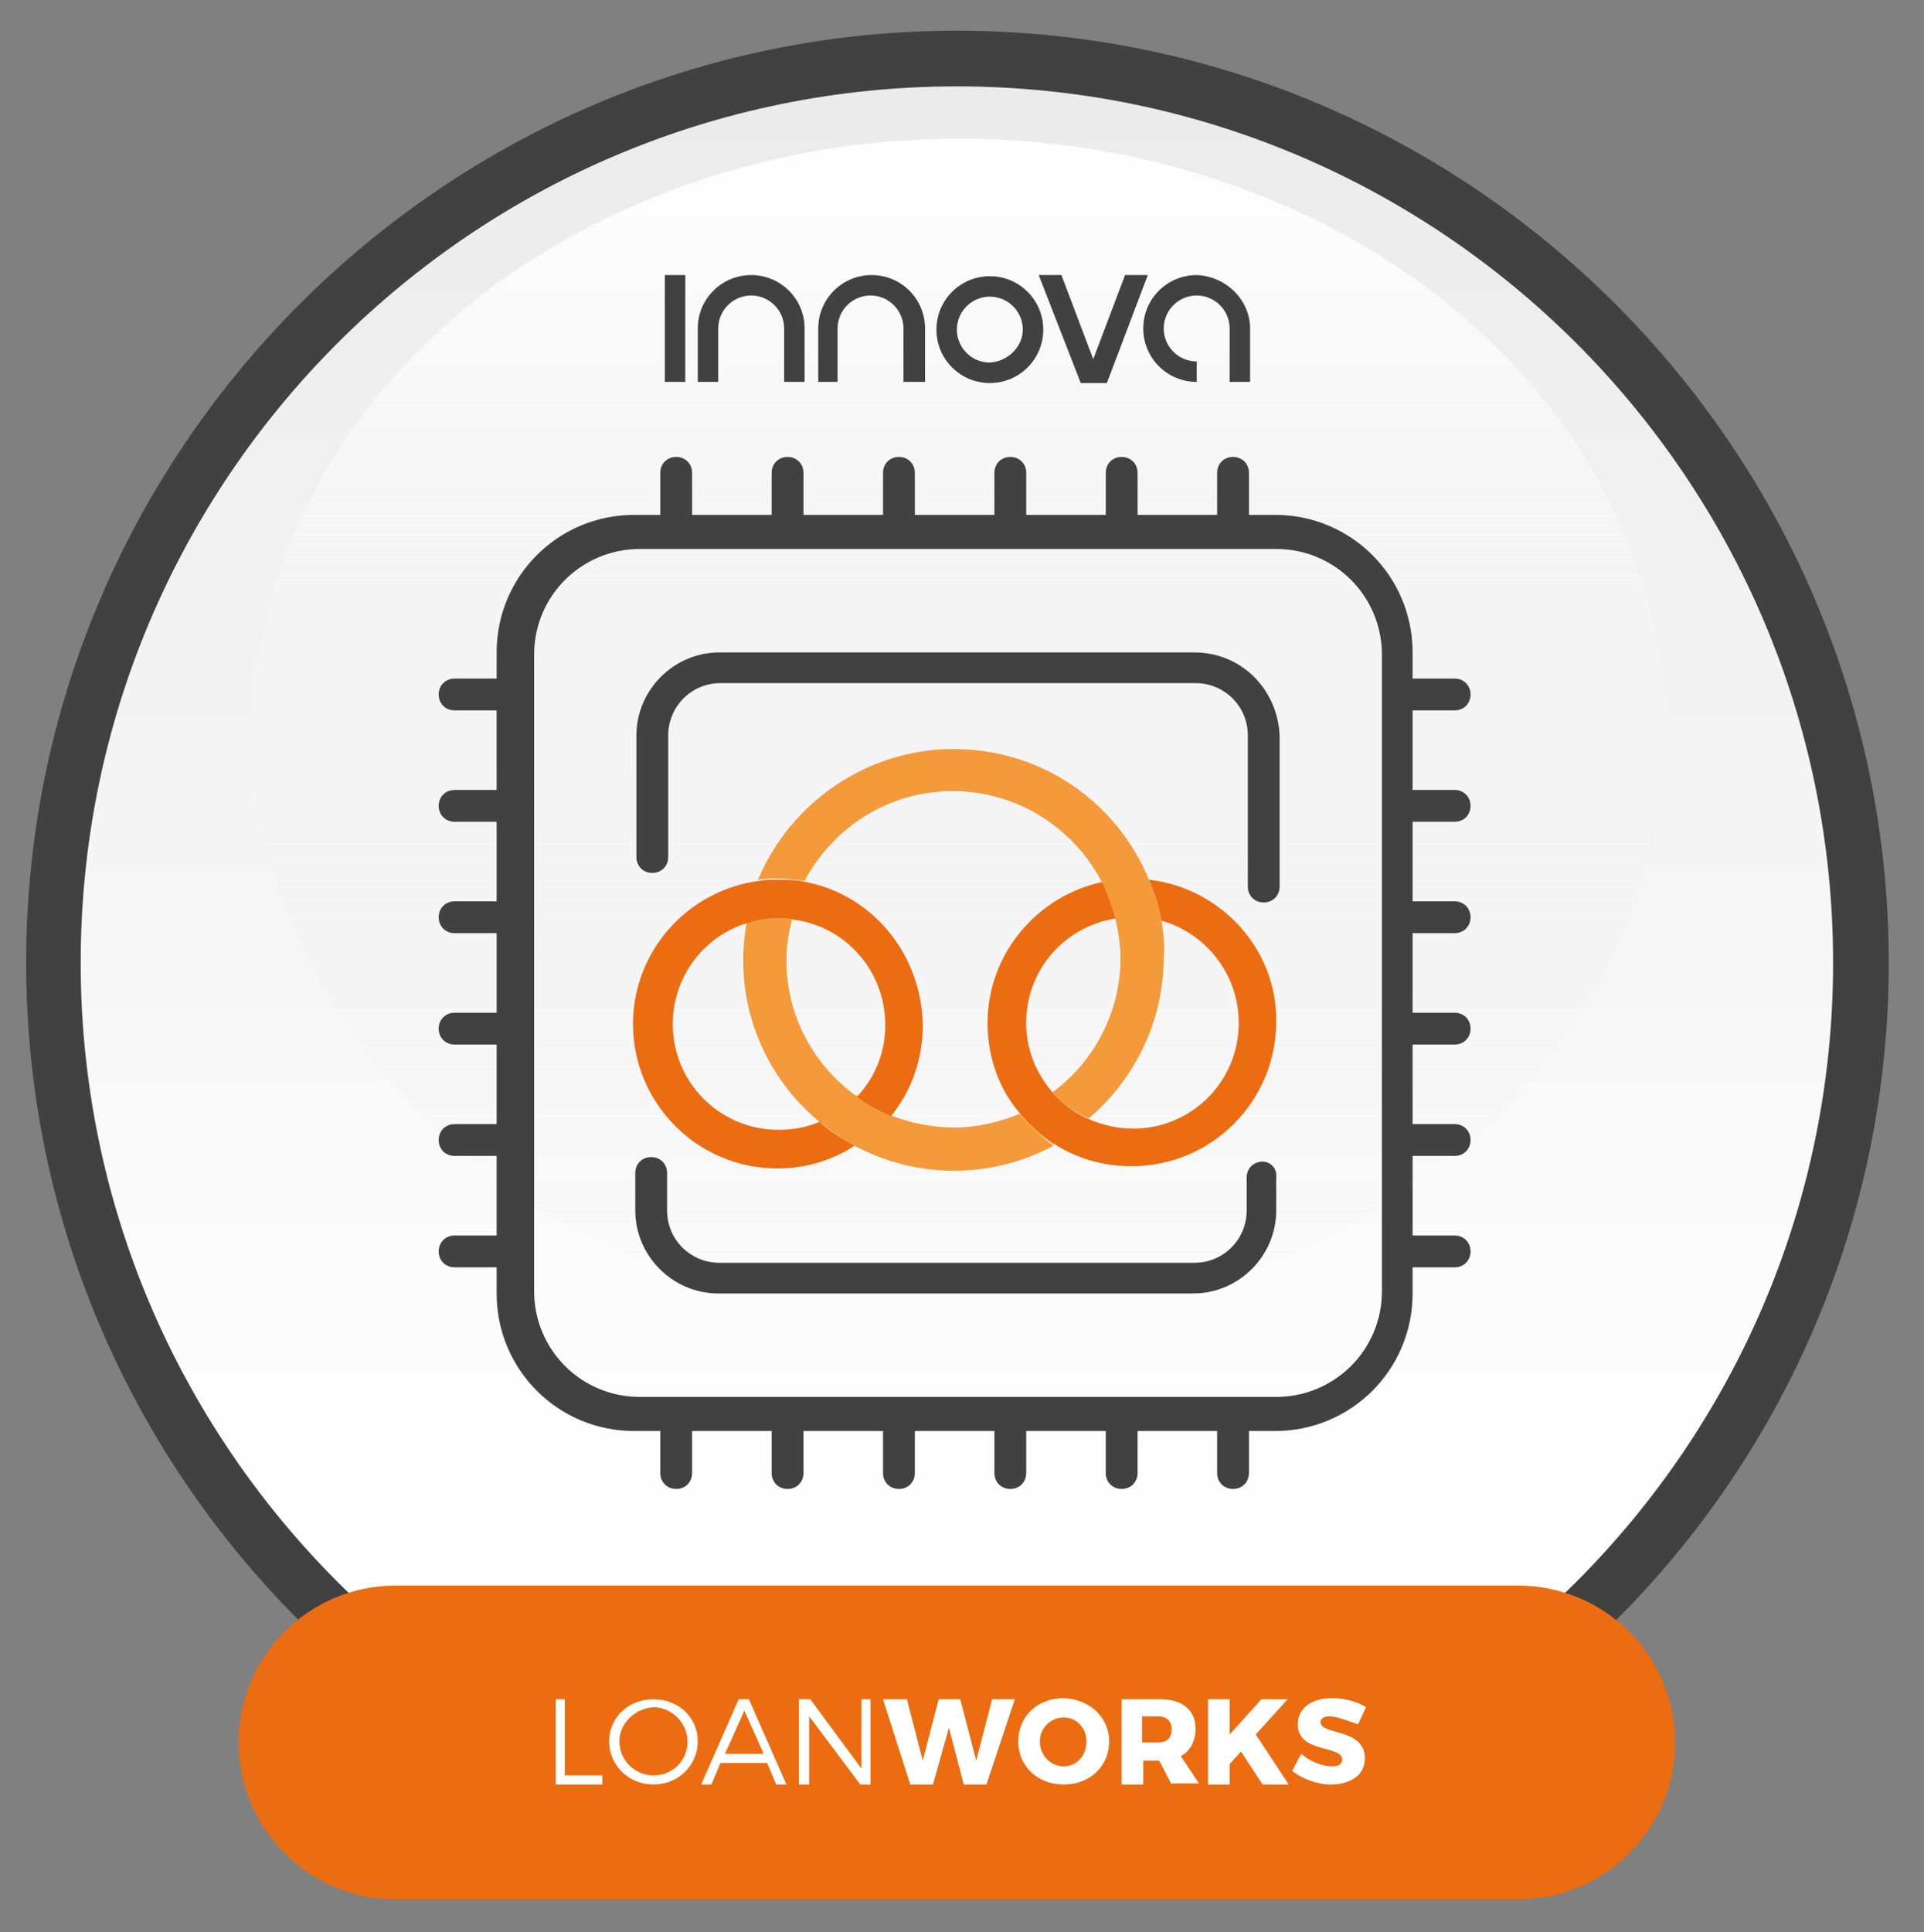
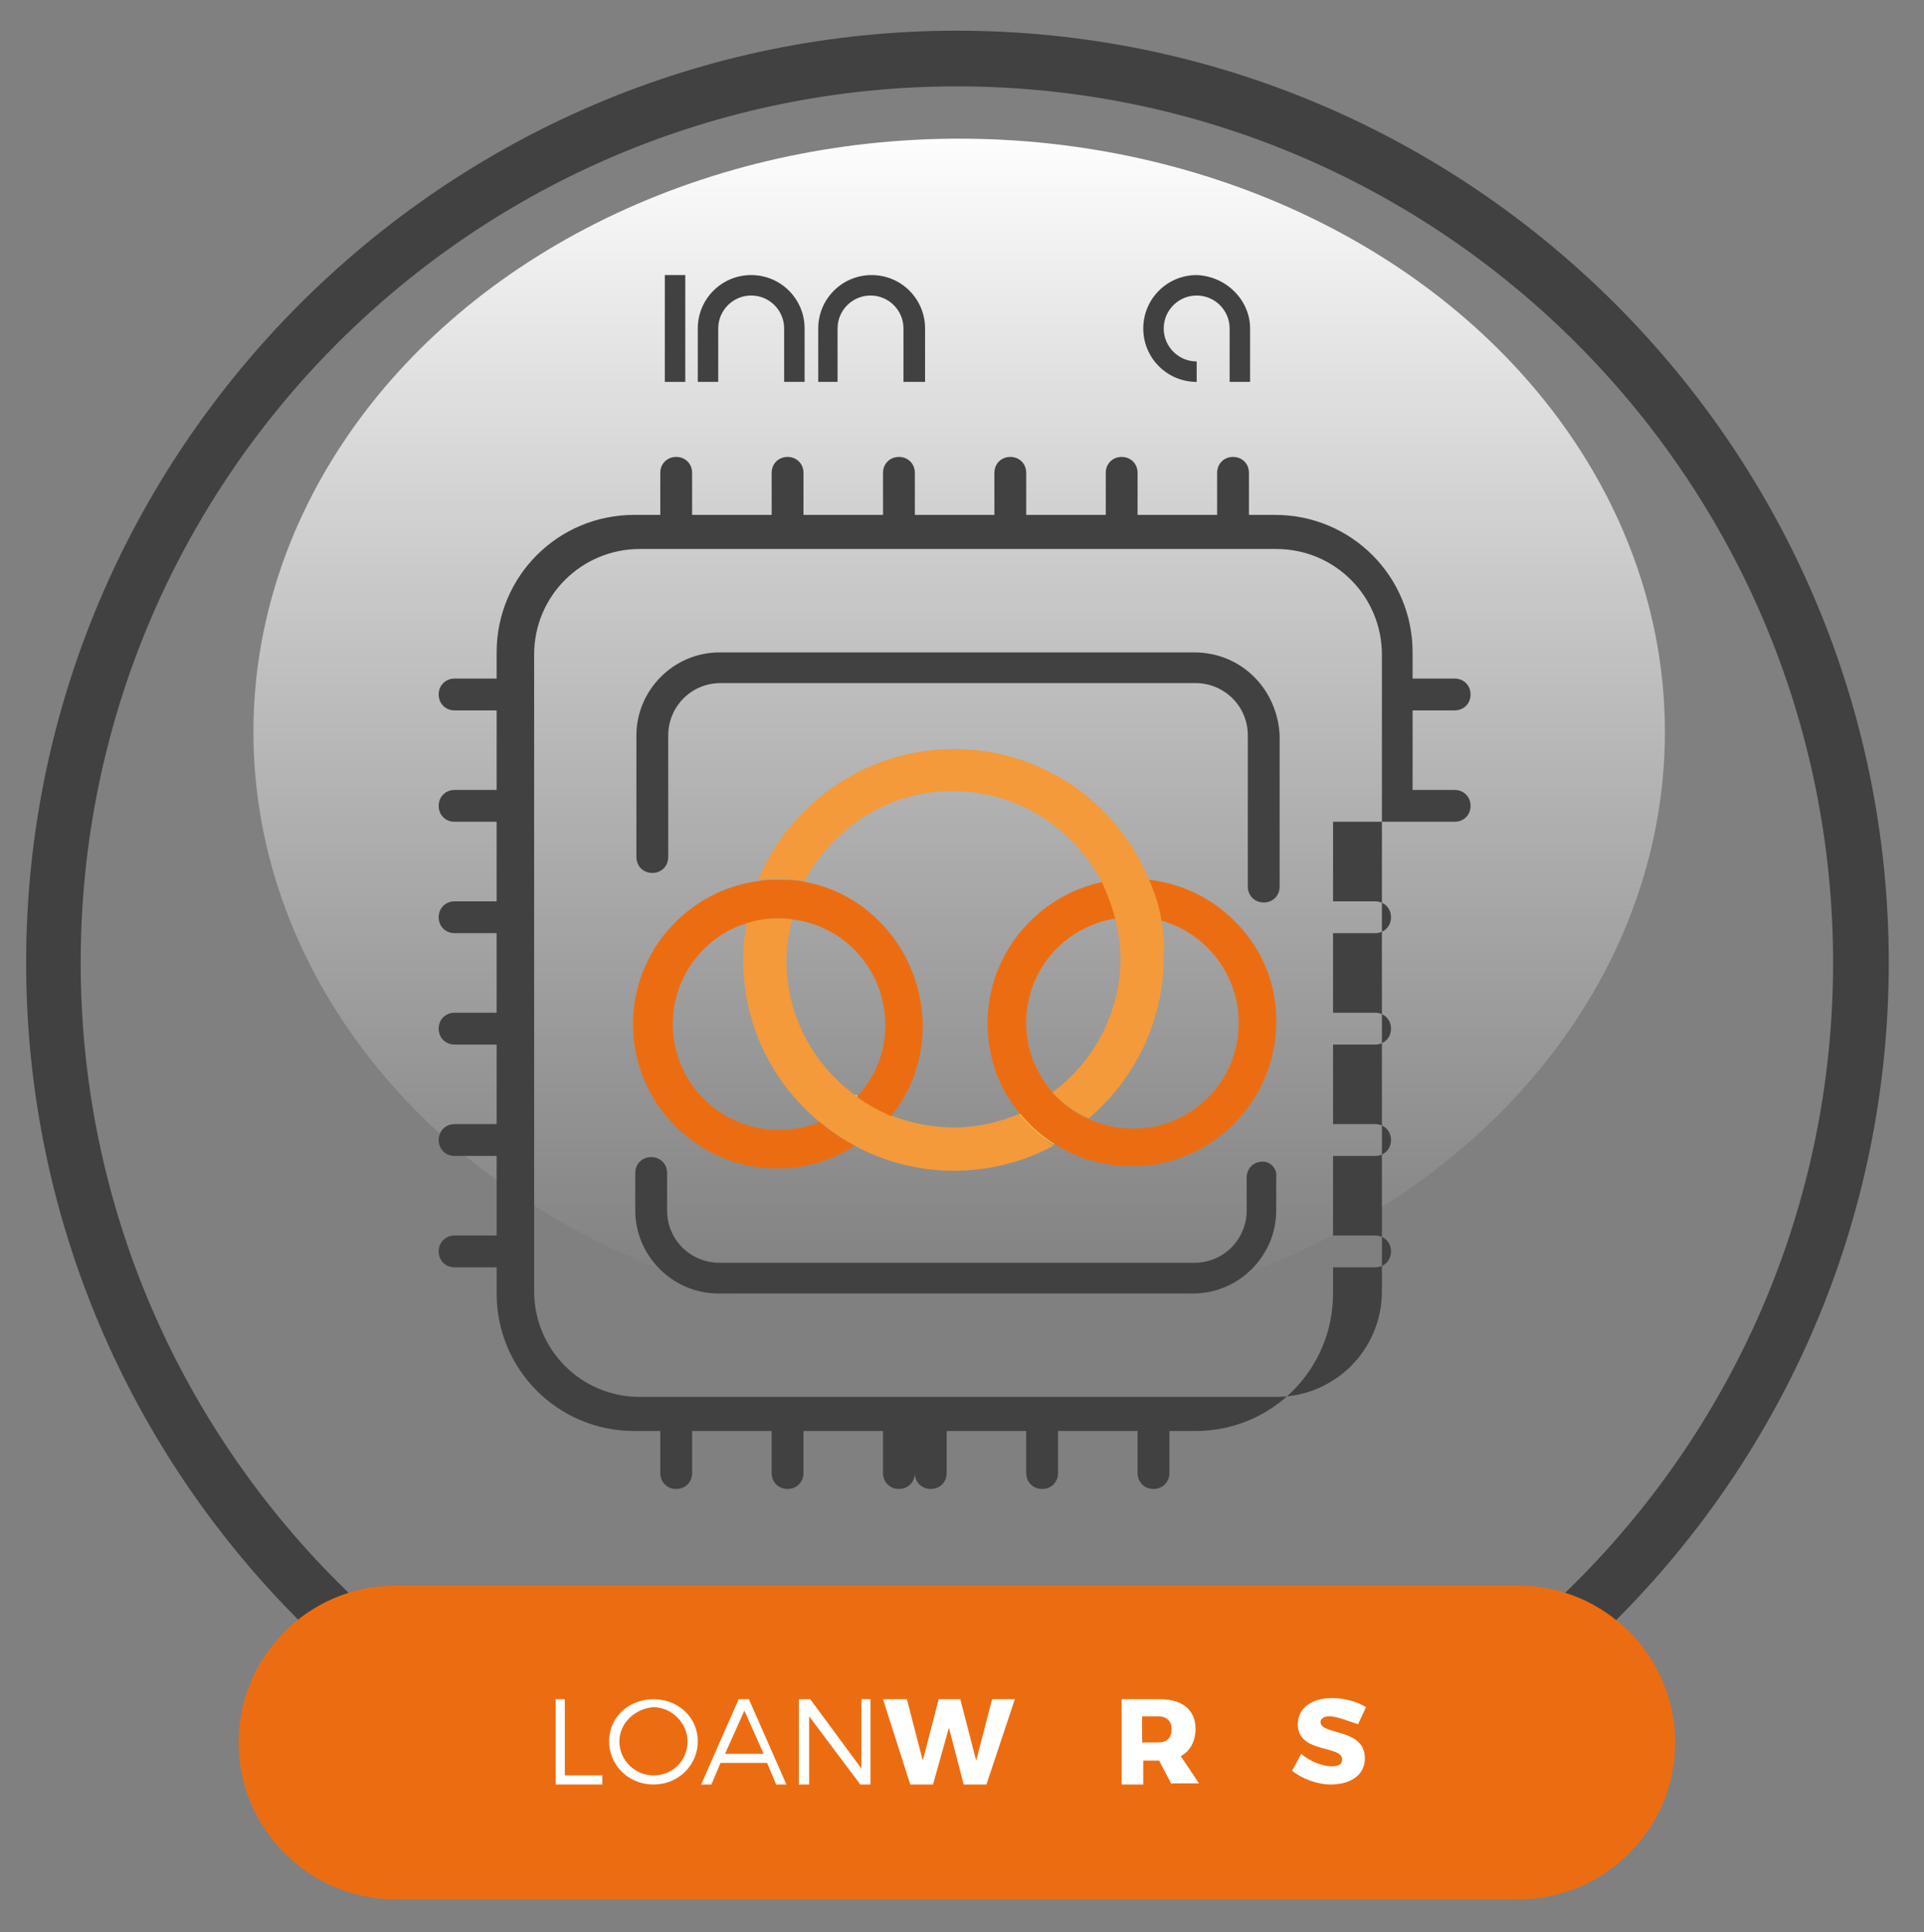
<svg xmlns="http://www.w3.org/2000/svg" version="1.1" id="Layer_1" x="0px" y="0px" viewBox="0 0 169.3 170" style="enable-background:new 0 0 169.3 170;" xml:space="preserve">
  <rect x="0" y="0" width="169.3" height="170" fill="#808080" stroke="none" />
  <style type="text/css"> .st0{fill:url(#SVGID_1_);} .st1{fill:#414141;} .st2{fill:url(#SVGID_00000040566647014945263770000010700647480492465290_);} .st3{fill:#FBC554;} .st4{fill:#F49A3B;} .st5{fill:#EC6D11;} .st6{fill:#FFFFFF;} </style>
  <g>
    <linearGradient id="SVGID_1_" gradientUnits="userSpaceOnUse" x1="84.213" y1="136.327" x2="84.213" y2="9.355">
      <stop offset="0" style="stop-color:#FFFFFF" />
      <stop offset="1" style="stop-color:#EBEBEB" />
    </linearGradient>
-     <circle class="st0" cx="84.2" cy="84.7" r="77.6" />
    <path class="st1" d="M84.2,166.6c-45.2,0-81.9-36.8-81.9-81.9s36.8-82,81.9-82c45.2,0,82,36.8,82,82S129.4,166.6,84.2,166.6z M84.2,7.6C41.7,7.6,7.1,42.1,7.1,84.7c0,42.5,34.6,77.1,77.1,77.1c42.5,0,77.1-34.6,77.1-77.1C161.3,42.1,126.7,7.6,84.2,7.6z" />
  </g>
  <linearGradient id="SVGID_00000180333954071476367480000006552443205520632987_" gradientUnits="userSpaceOnUse" x1="84.433" y1="10.995" x2="84.433" y2="114.584">
    <stop offset="0" style="stop-color:#FFFFFF" />
    <stop offset="1" style="stop-color:#EBEBEB;stop-opacity:0" />
  </linearGradient>
  <ellipse style="fill:url(#SVGID_00000180333954071476367480000006552443205520632987_);" cx="84.4" cy="64.4" rx="62.1" ry="52.2" />
  <g>
    <g>
      <g>
-         <path class="st1" d="M128,72.3c0.8,0,1.4-0.6,1.4-1.4c0-0.8-0.6-1.4-1.4-1.4h-3.7v-7h3.7c0.8,0,1.4-0.6,1.4-1.4s-0.6-1.4-1.4-1.4 h-3.7v-2.3c0-6.7-5.4-12.1-12.1-12.1h-2.3v-3.7c0-0.8-0.6-1.4-1.4-1.4c-0.8,0-1.4,0.6-1.4,1.4v3.7h-7v-3.7c0-0.8-0.6-1.4-1.4-1.4 s-1.4,0.6-1.4,1.4v3.7h-7v-3.7c0-0.8-0.6-1.4-1.4-1.4s-1.4,0.6-1.4,1.4v3.7h-7v-3.7c0-0.8-0.6-1.4-1.4-1.4 c-0.8,0-1.4,0.6-1.4,1.4v3.7h-7v-3.7c0-0.8-0.6-1.4-1.4-1.4s-1.4,0.6-1.4,1.4v3.7h-7v-3.7c0-0.8-0.6-1.4-1.4-1.4 s-1.4,0.6-1.4,1.4v3.7h-2.3c-6.7,0-12.1,5.4-12.1,12.1v2.3h-3.7c-0.8,0-1.4,0.6-1.4,1.4s0.6,1.4,1.4,1.4h3.7v7h-3.7 c-0.8,0-1.4,0.6-1.4,1.4c0,0.8,0.6,1.4,1.4,1.4h3.7v7h-3.7c-0.8,0-1.4,0.6-1.4,1.4s0.6,1.4,1.4,1.4h3.7v7h-3.7 c-0.8,0-1.4,0.6-1.4,1.4s0.6,1.4,1.4,1.4h3.7v7h-3.7c-0.8,0-1.4,0.6-1.4,1.4c0,0.8,0.6,1.4,1.4,1.4h3.7v7h-3.7 c-0.8,0-1.4,0.6-1.4,1.4s0.6,1.4,1.4,1.4h3.7v2.3c0,6.7,5.4,12.1,12.1,12.1h2.3v3.7c0,0.8,0.6,1.4,1.4,1.4s1.4-0.6,1.4-1.4v-3.7 h7v3.7c0,0.8,0.6,1.4,1.4,1.4s1.4-0.6,1.4-1.4v-3.7h7v3.7c0,0.8,0.6,1.4,1.4,1.4c0.8,0,1.4-0.6,1.4-1.4v-3.7h7v3.7 c0,0.8,0.6,1.4,1.4,1.4s1.4-0.6,1.4-1.4v-3.7h7v3.7c0,0.8,0.6,1.4,1.4,1.4s1.4-0.6,1.4-1.4v-3.7h7v3.7c0,0.8,0.6,1.4,1.4,1.4 c0.8,0,1.4-0.6,1.4-1.4v-3.7h2.3c6.7,0,12.1-5.4,12.1-12.1v-2.3h3.7c0.8,0,1.4-0.6,1.4-1.4s-0.6-1.4-1.4-1.4h-3.7v-7h3.7 c0.8,0,1.4-0.6,1.4-1.4c0-0.8-0.6-1.4-1.4-1.4h-3.7v-7h3.7c0.8,0,1.4-0.6,1.4-1.4s-0.6-1.4-1.4-1.4h-3.7v-7h3.7 c0.8,0,1.4-0.6,1.4-1.4s-0.6-1.4-1.4-1.4h-3.7v-7H128z M121.6,113.6c0,5.2-4.2,9.3-9.3,9.3h-56c-5.2,0-9.3-4.2-9.3-9.3v-56 c0-5.2,4.2-9.3,9.3-9.3h56c5.2,0,9.3,4.2,9.3,9.3V113.6z" />
+         <path class="st1" d="M128,72.3c0.8,0,1.4-0.6,1.4-1.4c0-0.8-0.6-1.4-1.4-1.4h-3.7v-7h3.7c0.8,0,1.4-0.6,1.4-1.4s-0.6-1.4-1.4-1.4 h-3.7v-2.3c0-6.7-5.4-12.1-12.1-12.1h-2.3v-3.7c0-0.8-0.6-1.4-1.4-1.4c-0.8,0-1.4,0.6-1.4,1.4v3.7h-7v-3.7c0-0.8-0.6-1.4-1.4-1.4 s-1.4,0.6-1.4,1.4v3.7h-7v-3.7c0-0.8-0.6-1.4-1.4-1.4s-1.4,0.6-1.4,1.4v3.7h-7v-3.7c0-0.8-0.6-1.4-1.4-1.4 c-0.8,0-1.4,0.6-1.4,1.4v3.7h-7v-3.7c0-0.8-0.6-1.4-1.4-1.4s-1.4,0.6-1.4,1.4v3.7h-7v-3.7c0-0.8-0.6-1.4-1.4-1.4 s-1.4,0.6-1.4,1.4v3.7h-2.3c-6.7,0-12.1,5.4-12.1,12.1v2.3h-3.7c-0.8,0-1.4,0.6-1.4,1.4s0.6,1.4,1.4,1.4h3.7v7h-3.7 c-0.8,0-1.4,0.6-1.4,1.4c0,0.8,0.6,1.4,1.4,1.4h3.7v7h-3.7c-0.8,0-1.4,0.6-1.4,1.4s0.6,1.4,1.4,1.4h3.7v7h-3.7 c-0.8,0-1.4,0.6-1.4,1.4s0.6,1.4,1.4,1.4h3.7v7h-3.7c-0.8,0-1.4,0.6-1.4,1.4c0,0.8,0.6,1.4,1.4,1.4h3.7v7h-3.7 c-0.8,0-1.4,0.6-1.4,1.4s0.6,1.4,1.4,1.4h3.7v2.3c0,6.7,5.4,12.1,12.1,12.1h2.3v3.7c0,0.8,0.6,1.4,1.4,1.4s1.4-0.6,1.4-1.4v-3.7 h7v3.7c0,0.8,0.6,1.4,1.4,1.4s1.4-0.6,1.4-1.4v-3.7h7v3.7c0,0.8,0.6,1.4,1.4,1.4c0.8,0,1.4-0.6,1.4-1.4v-3.7v3.7 c0,0.8,0.6,1.4,1.4,1.4s1.4-0.6,1.4-1.4v-3.7h7v3.7c0,0.8,0.6,1.4,1.4,1.4s1.4-0.6,1.4-1.4v-3.7h7v3.7c0,0.8,0.6,1.4,1.4,1.4 c0.8,0,1.4-0.6,1.4-1.4v-3.7h2.3c6.7,0,12.1-5.4,12.1-12.1v-2.3h3.7c0.8,0,1.4-0.6,1.4-1.4s-0.6-1.4-1.4-1.4h-3.7v-7h3.7 c0.8,0,1.4-0.6,1.4-1.4c0-0.8-0.6-1.4-1.4-1.4h-3.7v-7h3.7c0.8,0,1.4-0.6,1.4-1.4s-0.6-1.4-1.4-1.4h-3.7v-7h3.7 c0.8,0,1.4-0.6,1.4-1.4s-0.6-1.4-1.4-1.4h-3.7v-7H128z M121.6,113.6c0,5.2-4.2,9.3-9.3,9.3h-56c-5.2,0-9.3-4.2-9.3-9.3v-56 c0-5.2,4.2-9.3,9.3-9.3h56c5.2,0,9.3,4.2,9.3,9.3V113.6z" />
        <path class="st1" d="M105.1,57.4H63.3c-4,0-7.3,3.3-7.3,7.3v10.7c0,0.8,0.6,1.4,1.4,1.4s1.4-0.6,1.4-1.4V64.7 c0-2.5,2-4.6,4.6-4.6h41.8c2.5,0,4.6,2,4.6,4.6V78c0,0.8,0.6,1.4,1.4,1.4s1.4-0.6,1.4-1.4V64.7C112.4,60.6,109.2,57.4,105.1,57.4 z" />
        <path class="st1" d="M111.1,102.2c-0.8,0-1.4,0.6-1.4,1.4v2.9c0,2.5-2,4.6-4.6,4.6H63.3c-2.5,0-4.6-2-4.6-4.6v-3.3 c0-0.8-0.6-1.4-1.4-1.4s-1.4,0.6-1.4,1.4v3.3c0,4,3.3,7.3,7.3,7.3h41.8c4,0,7.3-3.3,7.3-7.3v-2.9 C112.4,102.8,111.8,102.2,111.1,102.2z" />
      </g>
    </g>
    <path class="st3" d="M78.3,98c-1.1-0.4-2.1-1-3-1.7c-0.9,1-2,1.8-3.2,2.3c1,0.8,2,1.5,3.1,2.1C76.4,100,77.4,99.1,78.3,98z" />
    <path class="st4" d="M89.7,98C88,98.7,86,99.2,84,99.2c-2,0-3.9-0.4-5.7-1.1c-1.1-0.4-2.1-1-3-1.7c-3.7-2.7-6.1-7-6.1-11.9 c0-1.3,0.2-2.5,0.5-3.6c-0.4-0.1-0.8-0.1-1.3-0.1c-0.9,0-1.8,0.1-2.7,0.4c-0.2,1.1-0.3,2.2-0.3,3.3c0,5.7,2.6,10.8,6.7,14.2 c1,0.8,2,1.5,3.1,2.1c2.6,1.4,5.6,2.2,8.7,2.2c3.2,0,6.2-0.8,8.8-2.2C91.6,100,90.6,99,89.7,98z" />
    <path class="st5" d="M70.9,77.6c-0.8-0.2-1.6-0.2-2.5-0.2c-0.6,0-1.1,0-1.6,0.1c-6.2,0.8-11.1,6.1-11.1,12.6 c0,7,5.7,12.7,12.7,12.7c2.5,0,4.8-0.7,6.8-2c-1.1-0.6-2.2-1.3-3.1-2.1c-1.1,0.5-2.4,0.7-3.6,0.7c-5.2,0-9.3-4.2-9.3-9.3 c0-4.2,2.8-7.8,6.6-8.9c0.9-0.3,1.8-0.4,2.7-0.4c0.4,0,0.8,0,1.3,0.1c4.6,0.6,8.1,4.5,8.1,9.3c0,2.4-0.9,4.6-2.5,6.3 c0.9,0.7,1.9,1.2,3,1.7c1.8-2.2,2.8-5,2.8-8C81.1,83.9,76.7,78.7,70.9,77.6z" />
    <path class="st3" d="M92.7,96.3c-0.9,0.7-1.9,1.3-3,1.7c0.9,1.1,1.9,2,3,2.7c1.1-0.6,2.2-1.3,3.1-2.1C94.7,98,93.6,97.2,92.7,96.3z " />
    <path class="st5" d="M101.1,77.4c0.5,1.2,0.8,2.4,1.1,3.6c3.9,1.1,6.8,4.7,6.8,9c0,5.2-4.2,9.3-9.3,9.3c-1.3,0-2.6-0.3-3.8-0.8 c-1.2-0.5-2.3-1.3-3.2-2.3c-1.5-1.7-2.4-3.8-2.4-6.2c0-4.7,3.4-8.5,7.9-9.2c-0.3-1.1-0.7-2.2-1.2-3.2c-5.7,1.2-10.1,6.3-10.1,12.4 c0,3,1,5.8,2.8,7.9c0.9,1.1,1.9,2,3,2.7c2,1.3,4.3,2,6.9,2c7,0,12.7-5.7,12.7-12.7C112.4,83.5,107.4,78.1,101.1,77.4z" />
    <path class="st4" d="M102.2,81c-0.2-1.3-0.6-2.5-1.1-3.6c-2.8-6.8-9.4-11.5-17.2-11.5c-7.7,0-14.4,4.8-17.2,11.5 c0.5-0.1,1.1-0.1,1.6-0.1c0.9,0,1.7,0.1,2.5,0.2c2.5-4.7,7.4-7.9,13-7.9c5.7,0,10.6,3.2,13.1,7.9c0.5,1,0.9,2.1,1.2,3.2 c0.3,1.2,0.5,2.4,0.5,3.6c0,4.8-2.4,9.2-6,11.8c0.9,1,2,1.8,3.2,2.3c4-3.4,6.6-8.5,6.6-14.2C102.5,83.3,102.4,82.1,102.2,81z" />
  </g>
  <path class="st5" d="M133.6,167.1H34.8c-7.6,0-13.8-6.2-13.8-13.8v0c0-7.6,6.2-13.8,13.8-13.8h98.8c7.6,0,13.8,6.2,13.8,13.8v0 C147.4,160.9,141.2,167.1,133.6,167.1z" />
  <g>
    <path class="st6" d="M49.7,149.5v6.7h3.3v0.8h-4.1v-7.5H49.7z" />
    <path class="st6" d="M61.4,153.2c0,2.1-1.7,3.8-3.9,3.8c-2.2,0-3.9-1.7-3.9-3.8c0-2.1,1.7-3.7,3.9-3.7 C59.7,149.5,61.4,151.1,61.4,153.2z M54.5,153.2c0,1.7,1.4,3,3,3c1.7,0,3-1.3,3-3c0-1.6-1.4-3-3-3 C55.9,150.3,54.5,151.6,54.5,153.2z" />
    <path class="st6" d="M67.5,155.1h-4.1l-0.8,1.9h-0.9l3.3-7.5h0.9l3.3,7.5h-0.9L67.5,155.1z M67.2,154.3l-1.7-3.8l-1.7,3.8H67.2z" />
    <path class="st6" d="M71.3,149.5l4.5,6.1v-6.1h0.8v7.5h-0.9l-4.5-6v6h-0.9v-7.5H71.3z" />
    <path class="st6" d="M79.8,149.5l1.4,5.4l1.4-5.4h1.9l1.4,5.4l1.4-5.4h2l-2.5,7.5h-2l-1.3-5l-1.4,5h-2l-2.4-7.5H79.8z" />
-     <path class="st6" d="M97.6,153.2c0,2.2-1.7,3.8-4,3.8c-2.3,0-4-1.6-4-3.8c0-2.2,1.7-3.8,4-3.8C95.9,149.5,97.6,151.1,97.6,153.2z M91.5,153.2c0,1.2,0.9,2.2,2.1,2.2c1.1,0,2-0.9,2-2.2c0-1.2-0.9-2.1-2-2.1C92.5,151.1,91.5,152,91.5,153.2z" />
    <path class="st6" d="M103.1,157l-1.1-2.1h0h-1.4v2.1h-1.9v-7.5h3.4c2,0,3.1,1,3.1,2.6c0,1.1-0.5,2-1.3,2.4l1.6,2.4H103.1z M100.5,153.3h1.4c0.8,0,1.2-0.4,1.2-1.2c0-0.7-0.5-1.1-1.2-1.1h-1.4V153.3z" />
-     <path class="st6" d="M111.1,157l-1.9-2.9l-1,1.1v1.8h-1.9v-7.5h1.9v3.1l2.8-3.1h2.3l-2.8,3.1l2.9,4.4H111.1z" />
    <path class="st6" d="M117,151c-0.5,0-0.8,0.2-0.8,0.5c0,1.2,3.9,0.5,3.9,3.2c0,1.5-1.3,2.3-3,2.3c-1.2,0-2.5-0.5-3.4-1.2l0.8-1.5 c0.8,0.7,1.9,1.1,2.7,1.1c0.6,0,0.9-0.2,0.9-0.6c0-1.3-3.9-0.5-3.9-3.1c0-1.4,1.2-2.3,3-2.3c1.1,0,2.2,0.3,3,0.8l-0.7,1.5 C118.6,151.4,117.6,151,117,151z" />
  </g>
  <g>
    <path class="st1" d="M110,28.9v4.7h-1.8v-1v-3.7c0-1.6-1.3-2.9-2.9-2.9c-1.6,0-2.9,1.3-2.9,2.9c0,1.6,1.3,2.9,2.9,2.9l0,1.8 c-2.6,0-4.7-2.1-4.7-4.7c0-2.6,2.1-4.7,4.7-4.7C107.9,24.3,110,26.4,110,28.9z" />
    <path class="st1" d="M79.5,33.6v-4.7c0-1.6-1.3-2.9-2.9-2.9c-1.6,0-2.9,1.3-2.9,2.9v4.7H72v-4.7c0-2.6,2.1-4.7,4.7-4.7 c2.6,0,4.7,2.1,4.7,4.7v4.7H79.5z" />
    <path class="st1" d="M69,33.6v-4.7c0-1.6-1.3-2.9-2.9-2.9c-1.6,0-2.9,1.3-2.9,2.9v4.7h-1.8v-4.7c0-2.6,2.1-4.7,4.7-4.7 c2.6,0,4.7,2.1,4.7,4.7v4.7H69z" />
-     <path class="st1" d="M90,29c0-1.6-1.3-2.9-2.9-2.9c-1.6,0-2.9,1.3-2.9,2.9c0,1.6,1.3,2.9,2.9,2.9C88.7,31.8,90,30.5,90,29z M91.8,29c0,2.6-2.1,4.7-4.7,4.7c-2.6,0-4.7-2.1-4.7-4.7c0-2.6,2.1-4.7,4.7-4.7C89.7,24.3,91.8,26.4,91.8,29z" />
-     <polygon class="st1" points="101,24.2 97.4,33.7 95.1,33.7 91.4,24.2 93.4,24.2 96.2,31.6 99,24.2 " />
    <rect x="58.5" y="24.2" class="st1" width="1.8" height="9.4" />
  </g>
</svg>